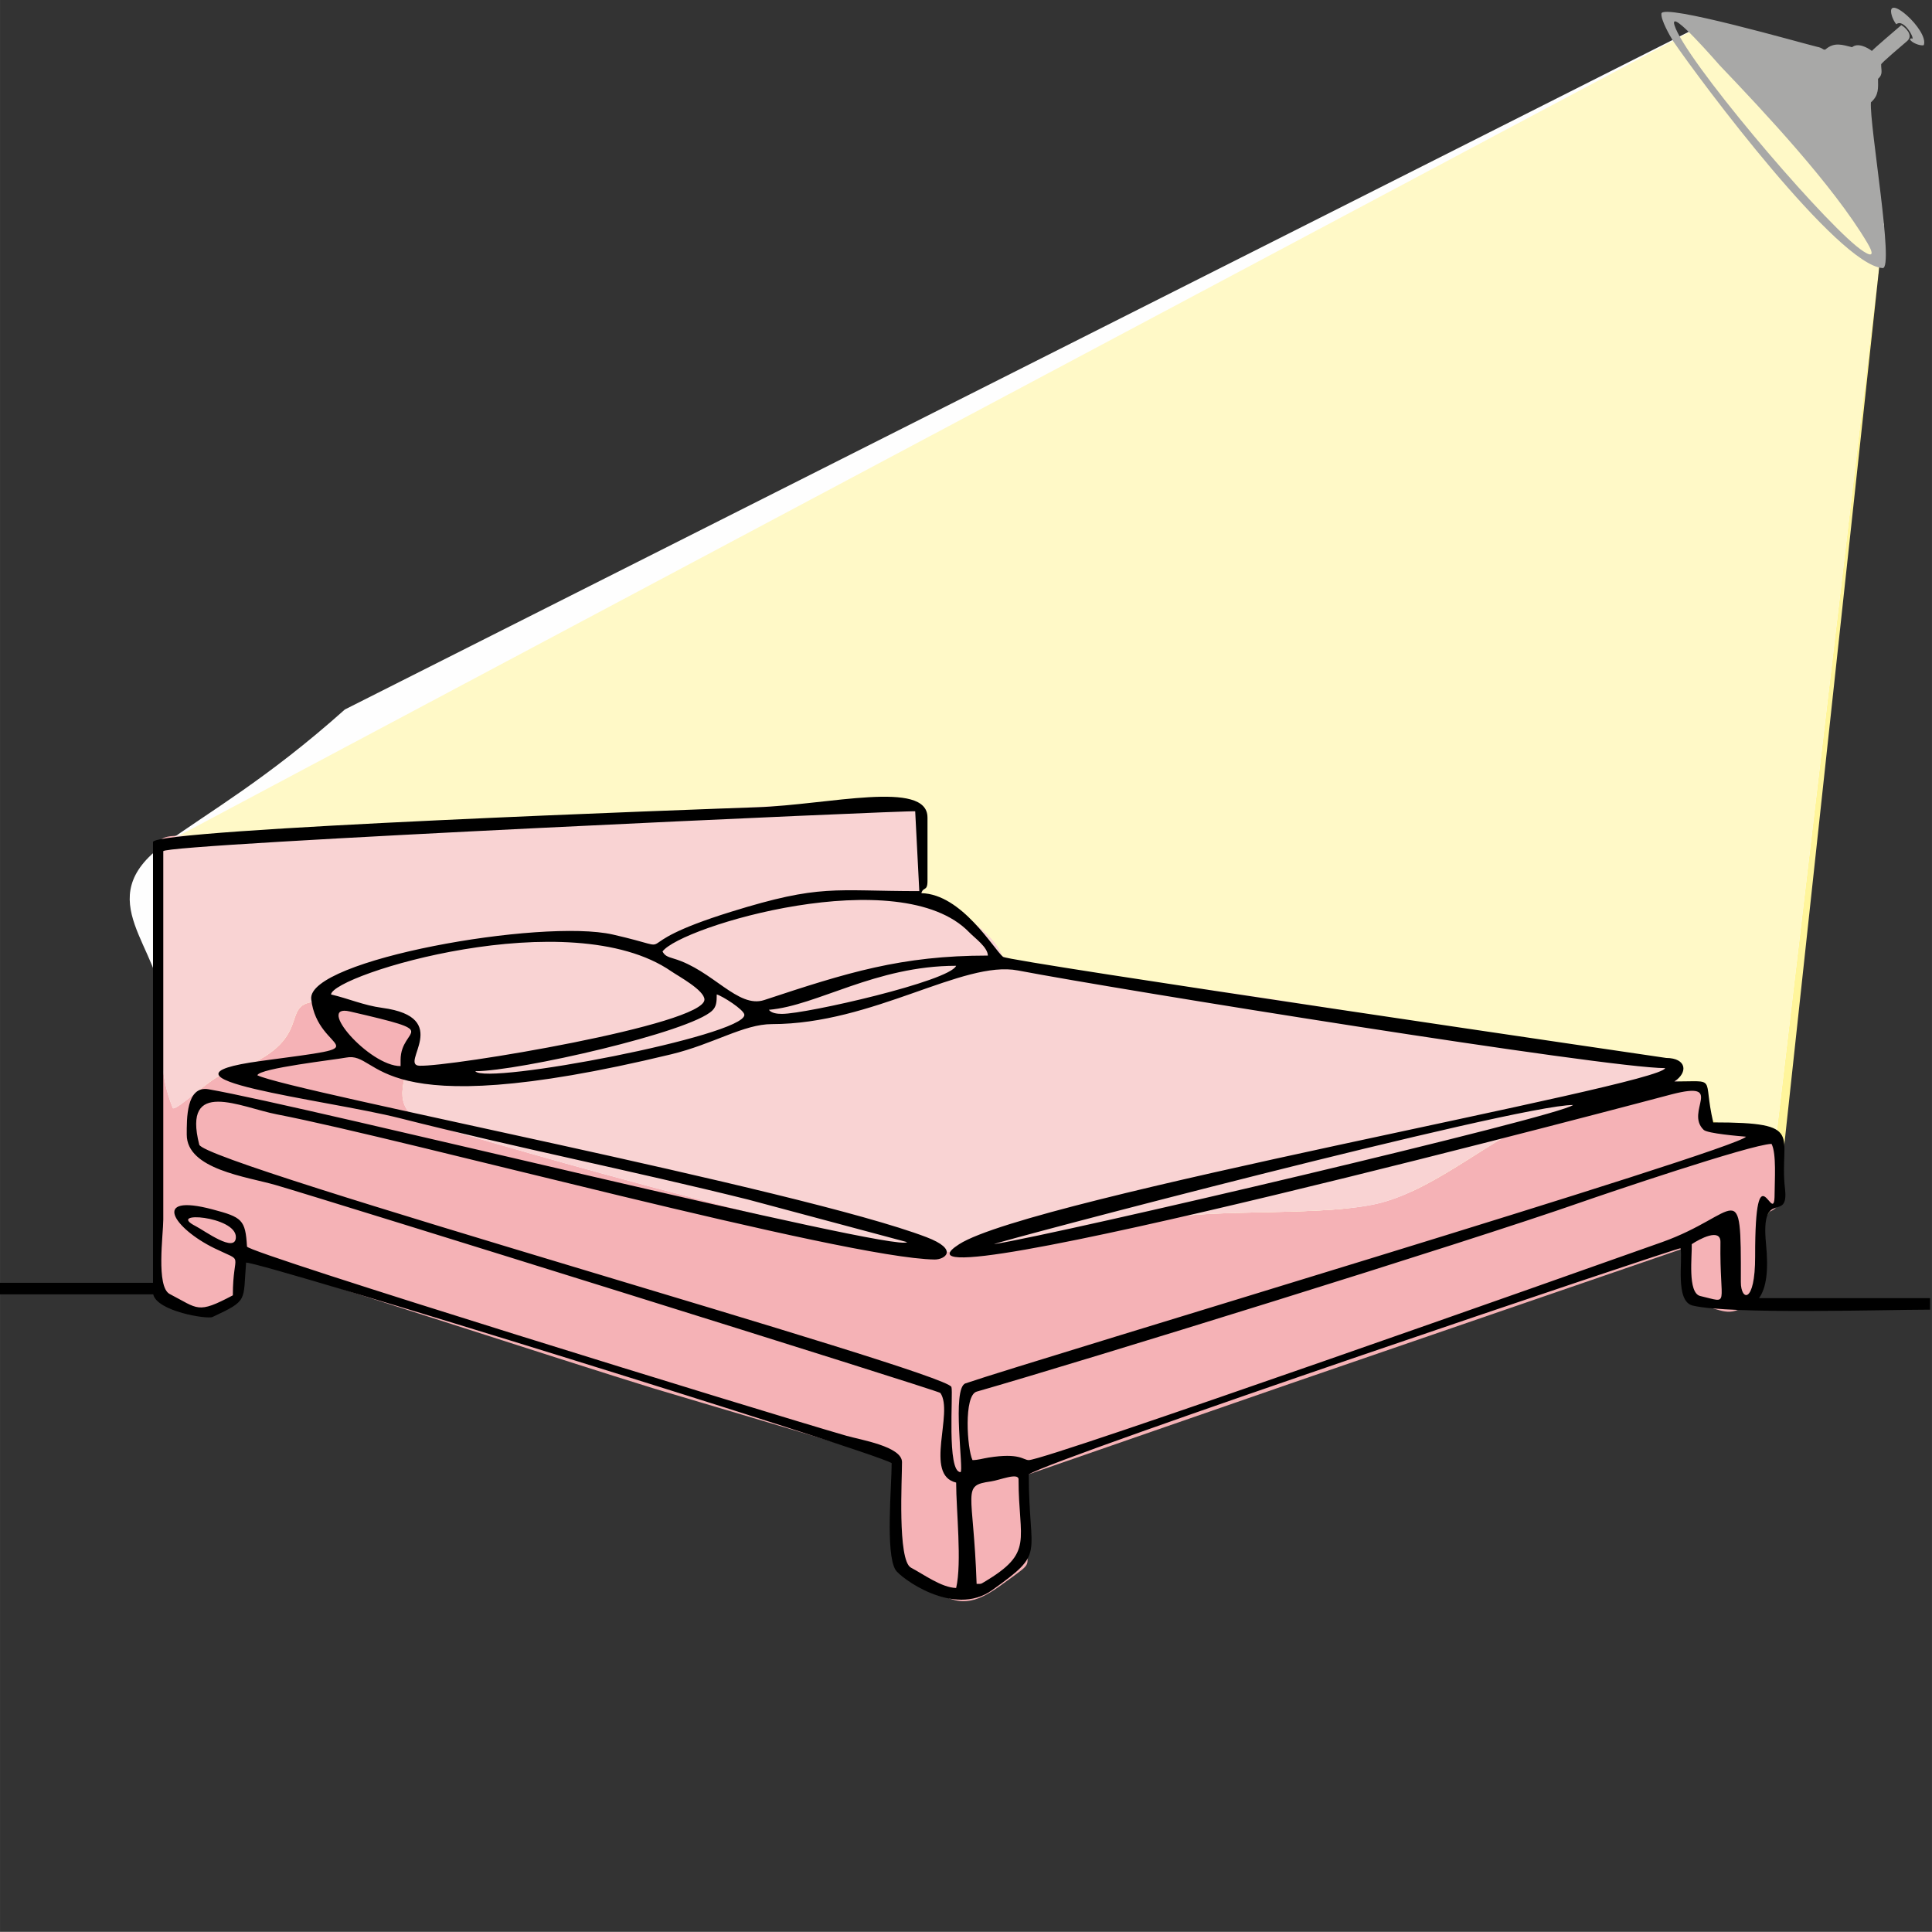
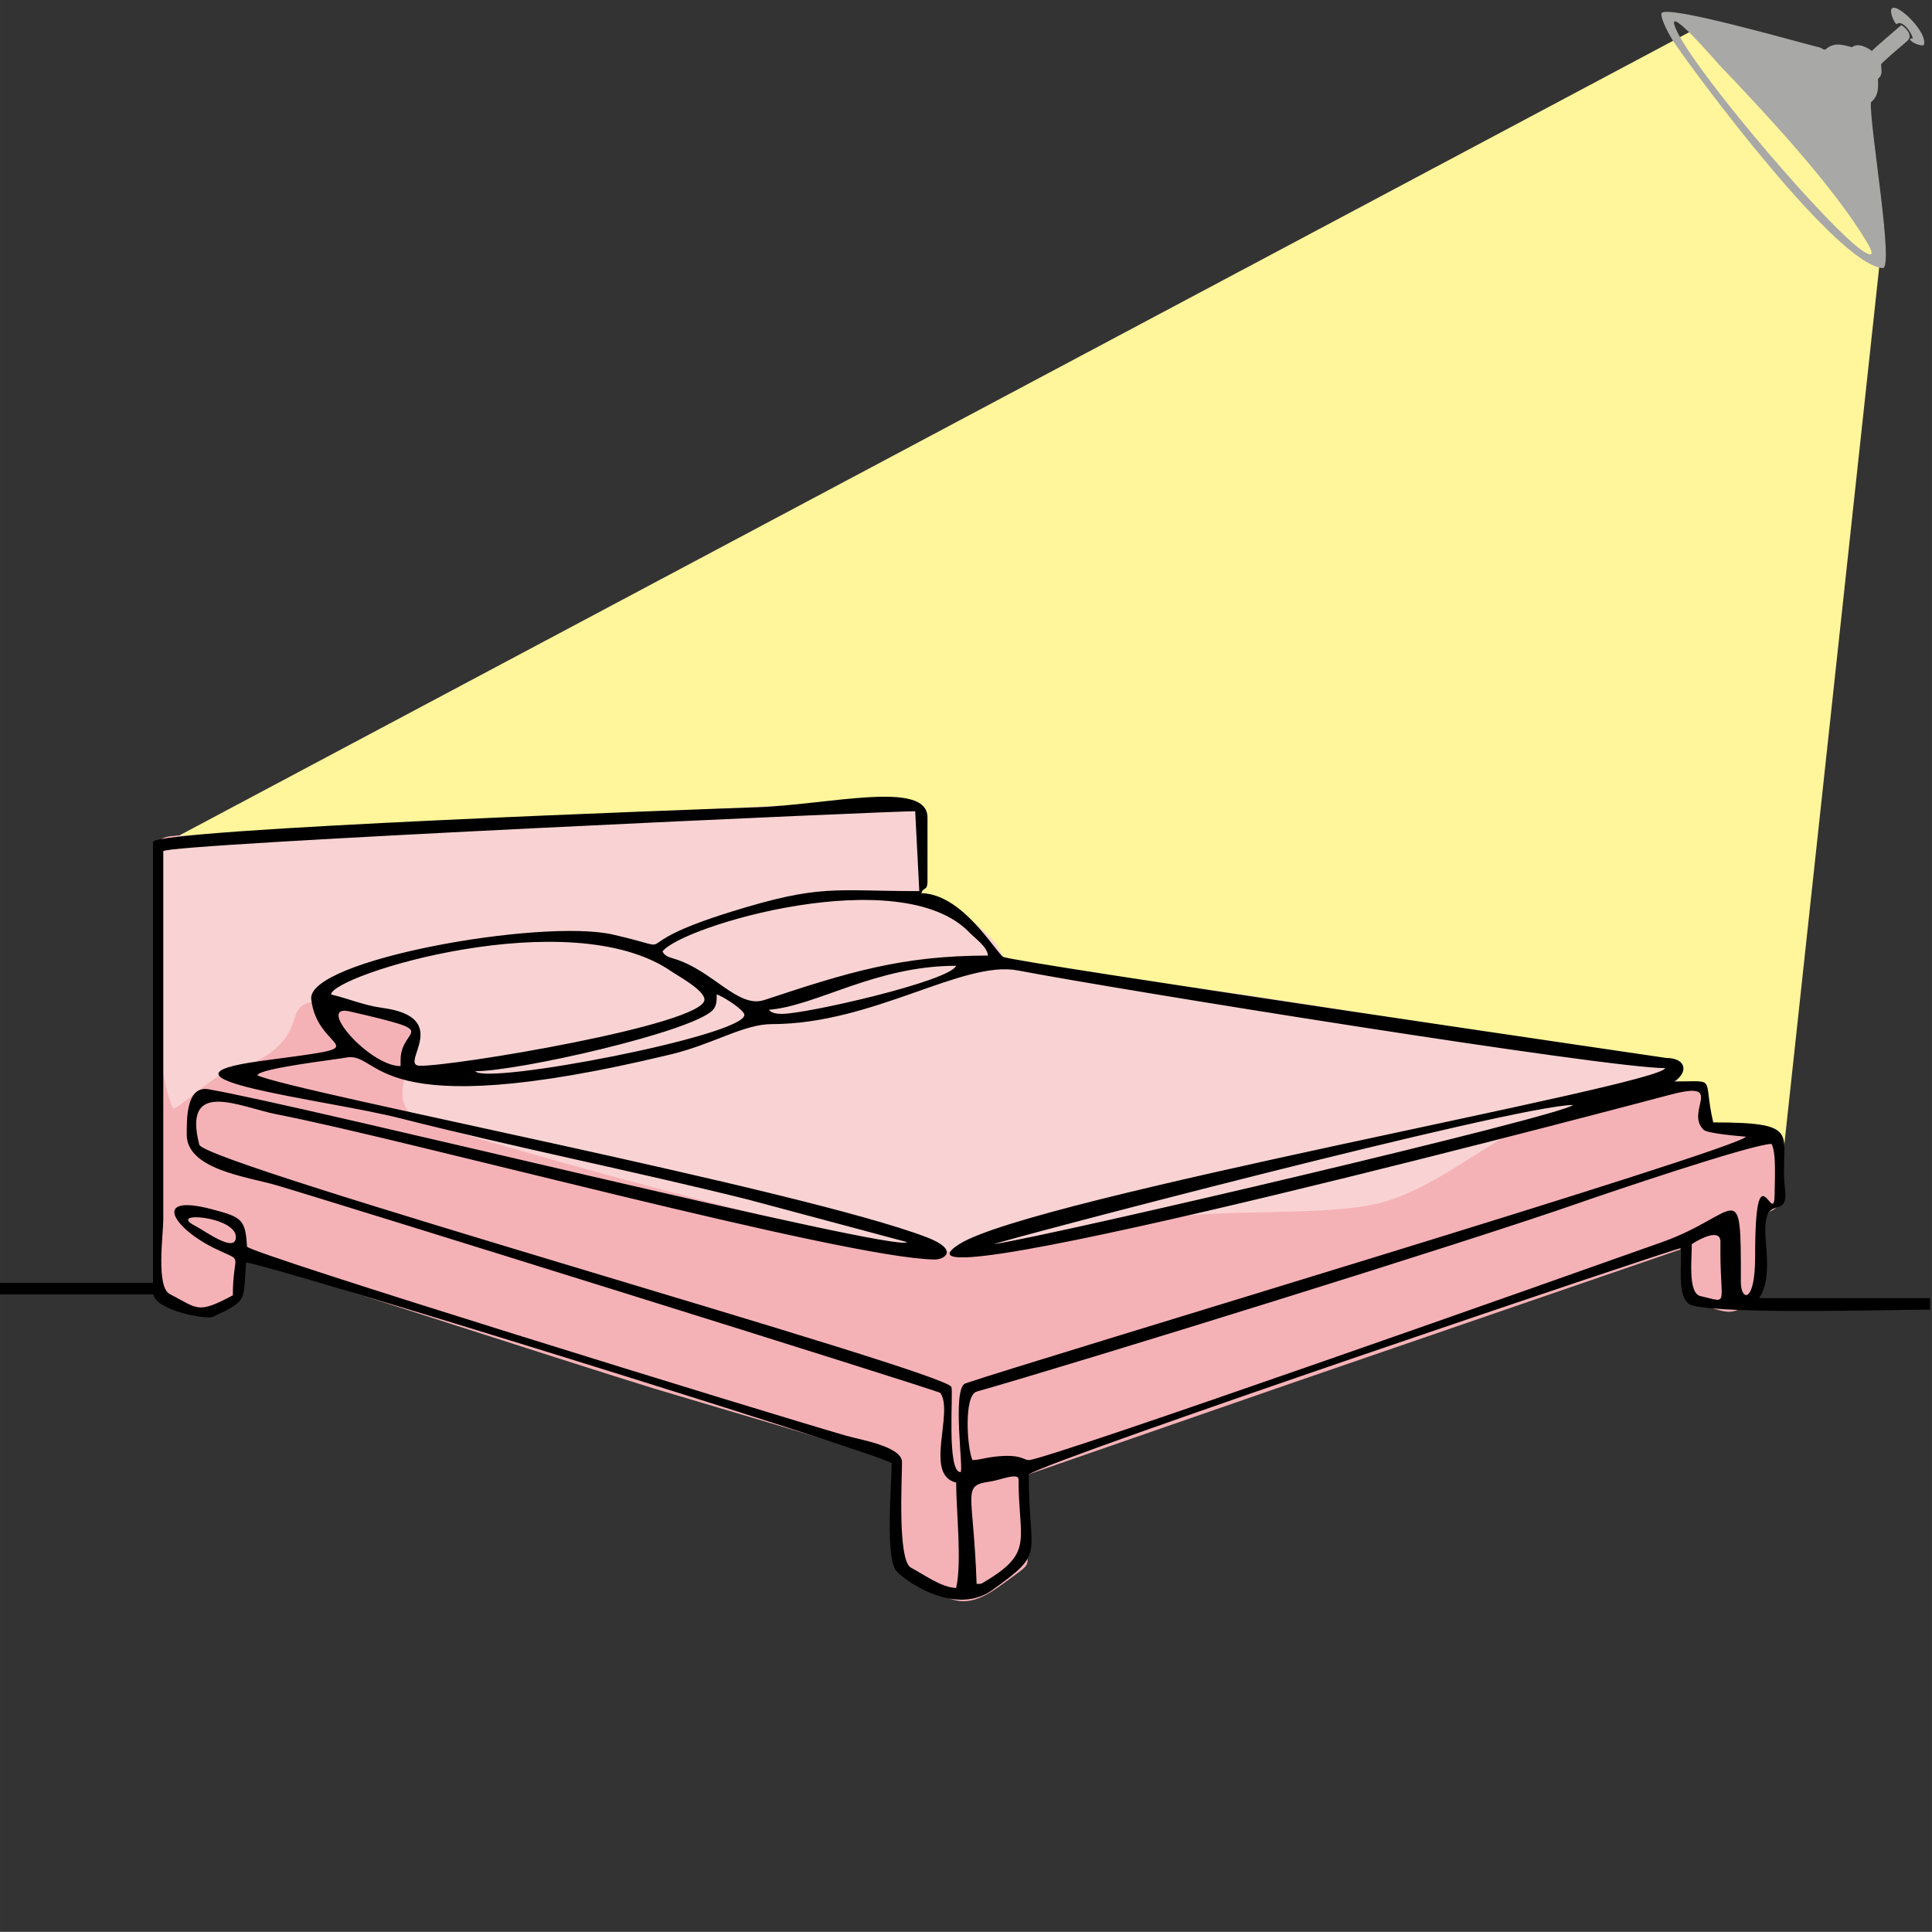
<svg xmlns="http://www.w3.org/2000/svg" xml:space="preserve" width="100.007mm" height="100mm" version="1.1" style="shape-rendering:geometricPrecision; text-rendering:geometricPrecision; image-rendering:optimizeQuality; fill-rule:evenodd; clip-rule:evenodd" viewBox="0 0 687.9 687.86">
  <rect x="0" y="0" width="687.9" height="687.86" fill="#333333" stroke="none" />
  <defs>
    <style type="text/css">
   
    .fil0 {fill:none}
    .fil3 {fill:#FEFEFE}
    .fil4 {fill:#FFF9C7}
    .fil1 {fill:#FFF59B}
    .fil5 {fill:#F9D3D3}
    .fil2 {fill:#F5B2B6}
    .fil7 {fill:#A8A8A7}
    .fil6 {fill:black}
   
  </style>
    <clipPath id="id0">
      <path d="M122.81 252.61l486 -245.07 34.68 13.73 14.37 5.19 12.87 53.62 -38.26 324.25c-0.11,0.18 -13.15,0.53 -22.39,-5.54 -7.64,-5.02 5.49,-15.33 -9.72,-13.9 -10.08,0.95 -26.6,4.26 -51.23,13.22 -16.77,6.1 -36.67,24.44 -56.95,30.01 -18.86,5.18 -58.91,2.07 -77.79,5.79 -41.39,8.16 -60.79,12.82 -77.71,11.63 -40.97,-2.87 -180.49,-44.09 -184.71,-45.63 -24.65,-8.97 14.88,-35.62 -21.53,-41.68 -43.89,-7.3 -6.99,10.08 -51.32,24.71 -1.95,-1 -16.91,13.27 -17.61,11.55 -5.06,-12.54 -3.9,-22.8 -3.76,-35.04 0.25,-22.01 -26.58,-39.05 0.64,-58.81 15.96,-11.59 36.53,-23.12 64.41,-48.03z" />
    </clipPath>
  </defs>
  <g id="Layer_x0020_1">
    <g id="_2551900728112">
      <rect class="fil0" x="34.44" y="34.39" width="619.07" height="619.07" />
      <rect class="fil0" x="0.05" y="0" width="687.86" height="687.86" />
      <path class="fil1" d="M56.85 343.87l0.42 -42.9 551.54 -293.42 34.68 13.73 14.37 5.19 12.87 53.62 -36.84 340.71c-8.99,48.19 -82.48,-3.58 -107.21,-3.05l-57.6 15.32c-58.32,9.79 -159.16,-15.42 -172.48,-42.23 -4.42,-11.43 -69.84,0.09 -101.62,-0.13 -47.9,-0.34 -63.84,1.72 -76.22,3.95 -85.72,-1.85 -57.79,-26.2 -61.91,-50.8z" />
      <path class="fil2" d="M608.08 400.1c-1.56,-4.11 3.14,-16.63 -11.37,-14.14 5.8,-10.66 -5.54,-8.59 -18.21,-10.36 -50.18,-7.01 -106.02,-17.62 -155.16,-24.11 -4.9,-0.65 -65.79,-8.61 -66.65,-11.36 -2.22,-7.1 -17.27,-18.63 -28.81,-21.64 3.07,-4.29 1.65,-20.33 1.65,-26.17 0,-10.8 -9.96,-7.28 -20.04,-7l-96.23 4.75c-9.68,1.07 -137.86,7.25 -148.61,7.51 -2.69,0.02 -8.38,-0.22 -8.38,3.69l0 158.48c0,2.79 8.31,11.69 21.19,5.95 9.16,-4.08 8.32,-2.11 9.6,-17.56 4.18,0.68 116.14,37.18 145.94,46.3 8.79,2.69 84.39,24.79 86.31,26.25 0,35.51 -4.76,38.35 18.32,48.27 8.97,3.85 15.99,-2.62 23.69,-8.09 6.29,-4.62 4.23,-3.5 4.23,-11.6l0 -24.09 94.02 -32.59 139.9 -48.1c1.05,9.04 -1.81,18.42 5.24,20.04 8.45,1.68 10.87,4.85 17.66,-0.25 10.17,-7.63 2.44,-20.91 4.64,-31.93 6.22,-1.57 8.68,-2.85 6.49,-17.28 -2.11,-13.93 4.17,-11.45 -11.67,-13.42 -4.65,-0.58 -9.08,-1.42 -13.76,-1.54z" />
      <g style="clip-path:url(#id0)">
-         <polygon class="fil3" points="-128.53,-167.17 845.45,-167.17 845.45,620.44 -128.53,620.44 " />
        <g id="Layer_x0020_1_4">
          <g>
            <polygon id="_1" class="fil0" points="34.44,653.46 653.51,653.46 653.51,34.39 34.44,34.39 " />
-             <polygon class="fil0" points="0.05,687.86 687.9,687.86 687.9,0 0.05,0 " />
-             <path class="fil4" d="M56.85 343.87l0.42 -42.9 551.54 -293.42 34.68 13.73 14.37 5.19 12.87 53.62 -36.84 340.71c-8.99,48.19 -82.48,-3.58 -107.21,-3.05l-57.6 15.32c-58.32,9.79 -159.16,-15.42 -172.48,-42.23 -4.42,-11.43 -69.84,0.09 -101.62,-0.13 -47.9,-0.34 -63.84,1.72 -76.22,3.95 -85.72,-1.85 -57.79,-26.2 -61.91,-50.8z" />
            <path class="fil5" d="M608.08 400.1c-1.56,-4.11 3.14,-16.63 -11.37,-14.14 5.8,-10.66 -5.54,-8.59 -18.21,-10.36 -50.18,-7.01 -106.02,-17.62 -155.16,-24.11 -4.9,-0.65 -65.79,-8.61 -66.65,-11.36 -2.22,-7.1 -17.27,-18.63 -28.81,-21.64 3.07,-4.29 1.65,-20.33 1.65,-26.17 0,-10.8 -9.96,-7.28 -20.04,-7l-96.23 4.75c-9.68,1.07 -137.86,7.25 -148.61,7.51 -2.69,0.02 -8.38,-0.22 -8.38,3.69l0 158.48c0,2.79 8.31,11.69 21.19,5.95 9.16,-4.08 8.32,-2.11 9.6,-17.56 4.18,0.68 116.14,37.18 145.94,46.3 8.79,2.69 84.39,24.79 86.31,26.25 0,35.51 -4.76,38.35 18.32,48.27 8.97,3.85 15.99,-2.62 23.69,-8.09 6.29,-4.62 4.23,-3.5 4.23,-11.6l0 -24.09 94.02 -32.59 139.9 -48.1c1.05,9.04 -1.81,18.42 5.24,20.04 8.45,1.68 10.87,4.85 17.66,-0.25 10.17,-7.63 2.44,-20.91 4.64,-31.93 6.22,-1.57 8.68,-2.85 6.49,-17.28 -2.11,-13.93 4.17,-11.45 -11.67,-13.42 -4.65,-0.58 -9.08,-1.42 -13.76,-1.54z" />
          </g>
        </g>
      </g>
      <path class="fil0" d="M122.81 252.61l486 -245.07 34.68 13.73 14.37 5.19 12.87 53.62 -38.26 324.25c-0.11,0.18 -13.15,0.53 -22.39,-5.54 -7.64,-5.02 5.49,-15.33 -9.72,-13.9 -10.08,0.95 -26.6,4.26 -51.23,13.22 -16.77,6.1 -36.67,24.44 -56.95,30.01 -18.86,5.18 -58.91,2.07 -77.79,5.79 -41.39,8.16 -60.79,12.82 -77.71,11.63 -40.97,-2.87 -180.49,-44.09 -184.71,-45.63 -24.65,-8.97 14.88,-35.62 -21.53,-41.68 -43.89,-7.3 -6.99,10.08 -51.32,24.71 -1.95,-1 -16.91,13.27 -17.61,11.55 -5.06,-12.54 -3.9,-22.8 -3.76,-35.04 0.25,-22.01 -26.58,-39.05 0.64,-58.81 15.96,-11.59 36.53,-23.12 64.41,-48.03z" />
      <path class="fil6" d="M330.24 291.06l0 22.59c0,3.89 -1.55,2 -2.19,4.37 14.42,0.32 25.77,19.92 29.07,22.67 2.04,1.7 236.11,36 236.13,36 7.33,0.06 7.85,5.19 2.92,8.38 15.63,0 9.96,-2.1 13.84,14.57 33.31,0 23.35,4.42 25.55,23.63 1.45,12.65 -8.77,-0.91 -6.76,19.57 0.93,9.45 0.17,15.67 -2.49,19.38l60.9 0 0 4.1c-16.5,0 -70.89,1.74 -84.5,-1.45 -6.43,-1.51 -3.44,-16.46 -4.36,-20.42 -1.76,0 -223.44,74.75 -232.05,80.52 0,29.85 6.33,27.37 -13.06,41.23 -13.72,9.81 -32.75,-4.52 -34.4,-7.24 -3.62,-5.98 -1.36,-29.95 -1.36,-37.99 -5.89,-3.94 -223.59,-71.41 -229.86,-71.41 -1.14,13.83 0.9,13.36 -11.96,19.37 -1.88,0.88 -19.75,-1.99 -21.11,-8.07l-54.56 0 0 -4.1 54.48 0 0 -156.95c0,-4.68 198.14,-11.8 214.94,-12.37 25.53,-0.87 60.82,-9.9 60.82,3.63zm-246.26 149.39c0,6.04 -11.21,-2.29 -14.33,-3.88 -10.75,-5.47 14.33,-3.59 14.33,3.88zm518.38 2.55c2.7,-1.81 10.3,-5.91 10.22,-0.75 -0.35,23.15 3.67,21.72 -7.18,19.21 -4.62,-1.07 -2.87,-14.38 -3.04,-18.46zm-459.73 -65.59l0 2.19c-11.19,0 -30.51,-22.34 -18.07,-19.46 34.13,7.9 18.07,5.17 18.07,17.27zm135.88 -16.4c-1.96,0 -3.89,-0.3 -4.74,-1.46 17.19,-1.44 37.93,-15.67 66.66,-15.67 -2.21,5.47 -53.34,17.12 -61.93,17.12zm-13.48 0.36c0,7.44 -92.14,25.05 -95.81,20.04 15.48,0 76.6,-13.9 84.41,-21.61 1.42,-1.4 1.57,-2.97 1.57,-5.72 1.95,0.52 9.84,5.5 9.84,7.29zm97.63 165.42c0,21.88 5.69,25.88 -12.29,36.53 -1.21,0.72 -0.89,0.64 -2.64,0.64 -1.13,-33.42 -5.56,-34.98 5.06,-36.48 3.25,-0.46 9.88,-3.32 9.88,-0.69zm-8.74 -83.8c0.17,-0.62 185.82,-49.55 206.19,-49.55 -4.68,4.07 -183,45.94 -206.19,49.55zm-2.19 -102.75c-30.85,0 -50.09,6.06 -79.61,15.83 -9.4,3.11 -18.36,-10.65 -32.22,-14.74 -2.38,-0.7 -3.25,-1.11 -4.01,-2.55 6.53,-8.92 84.64,-32.26 109.2,-6.83 2.01,2.08 6.58,5.28 6.65,8.29zm-100.91 15.67c0,8.98 -90.73,24.01 -101.5,23.55 -7.24,-0.31 12.28,-17.2 -13.27,-20.61 -6.58,-0.88 -11.95,-3.31 -18.19,-4.76 0.59,-7.05 85.2,-33.06 121.16,-8.24 2.42,1.67 11.8,6.72 11.8,10.06zm381.04 69.23c0,13.07 -6.99,-17.94 -6.93,22.24 0.02,17.11 -5.11,15.84 -5.09,9.1 0.12,-39.19 -0.62,-23.97 -28.05,-14.21 -27.53,9.8 -219.23,77.61 -225.49,77.61 -2.02,0 -3.12,-2.68 -14.37,-0.89 -2,0.32 -3.76,0.89 -5.67,0.89 -1.91,-3.98 -3.19,-23.04 1.49,-24.38 36.88,-10.55 174.22,-53.04 215.26,-67.44 7.3,-2.56 60.39,-20.6 67.76,-20.77 1.81,3.42 1.09,13.25 1.09,17.85zm-306 -136.27l1.46 28.42c-30.69,0 -34.97,-2.6 -66.98,7.34 -41.32,12.82 -14.77,14.37 -42.1,8.13 -25.38,-5.8 -108.97,9.02 -107.43,22.99 2.2,19.96 27.11,15.98 -17.75,22 -45.66,6.13 23,13.73 49.26,20.38 41.64,10.55 83.03,18.78 124.02,28.98l56.61 15.15c-2.91,3.98 -214.74,-48.58 -248.71,-54.42 -7.99,-1.37 -7.75,10.72 -7.75,16.16 0,12.37 21.42,14.98 31.62,17.93 17.35,5.02 236.13,73.22 236.71,74.04 4.87,6.97 -5.97,29.21 5.62,31.91 -0,9.78 2.1,28.53 0,37.53 -5.18,-0.12 -11.61,-4.87 -16.08,-7.23 -4.89,-2.58 -3.15,-31.95 -3.2,-37.61 -0.05,-5.55 -14.73,-7.89 -19.79,-9.35 -28.87,-8.32 -213.3,-65.18 -213.43,-67.37 -0.57,-9.59 -1.73,-10.44 -12.33,-13.25 -22.02,-5.83 -13.83,6.75 0.73,13.85 11.07,5.4 6.56,0.73 6.56,16.76 -12.71,6.73 -12.24,4.82 -22.48,-0.47 -4.91,-2.54 -2.29,-21.22 -2.29,-26.49l0 -131.17c0,-2.59 266.55,-14.68 267.75,-14.21zm267.02 91.45c-1.64,6.15 -225.56,46.16 -251.35,62.68 -37.95,24.29 253.16,-53.22 253.74,-53.37 19.26,-4.94 4.48,6.11 11.34,12.67 1.35,1.29 12.69,2.23 15.06,2.43 -3.1,4.64 -253.77,79.56 -277.92,87.84 -4.94,1.69 -0.49,31.57 -1.76,31.58 -4.96,0.07 -2.54,-28.27 -3.23,-30.3 -1.9,-5.57 -266.04,-79.34 -267.82,-86.29 -6.12,-23.91 14.78,-13.27 27.56,-10.8 45.82,8.84 202.42,51.32 234.29,51.7 3.58,0.04 8.82,-3.49 -2.97,-7.98 -44.78,-17.04 -226.13,-51.83 -238.19,-57.62 0.67,-2.51 27.77,-5.55 31.6,-6.3 12.63,-2.47 7.79,24.92 115.75,-1.17 15,-3.62 25.79,-10.75 35.88,-10.75 36.03,0 67.99,-22.85 87.58,-19.1 35.53,6.8 209.53,34.77 230.44,34.77z" />
      <path class="fil7" d="M680.48 13.63l-0.44 0.34c0.4,1.13 3.52,2.46 4.93,2.13 2.01,-5.23 -14.07,-19.45 -11.34,-10.41 0.24,0.78 0.89,2.2 1.55,2.95 2.92,-2.38 7.32,6.49 5.3,4.99zm-15.63 72.81c3.97,6.69 -0.55,3.92 -3.84,1.22 -15.27,-12.55 -61.2,-66.75 -64.81,-78.71 -2.04,-6.75 15.75,13.98 16.16,14.37 15.53,16.26 40.43,42.77 52.49,63.12zm-14.91 -68.83c-0.83,0.33 -0.82,-0.56 -2.93,-0.94 -5.92,-1.42 -55.03,-15.55 -55.45,-11.83 -0.25,2.23 3.04,7.96 4.18,9.8 10.07,14.78 58.7,79.69 74.59,80.82 4.24,0.3 -4.78,-51.13 -4.17,-59.03 2.89,-2.52 2.55,-5.11 2.53,-8.35 1.88,-1.64 1.07,-3.1 1.11,-5.14 -0.31,-0.24 8.2,-7.41 9.25,-8.32 2.42,-2.11 -0.76,-4.97 -2.08,-5.67 -2.15,1.84 -9.51,8.12 -10.47,9.18 -1.75,-1.31 -5.04,-3 -7.05,-1.32 -3.33,-0.8 -6.28,-2 -9.51,0.82z" />
    </g>
  </g>
</svg>